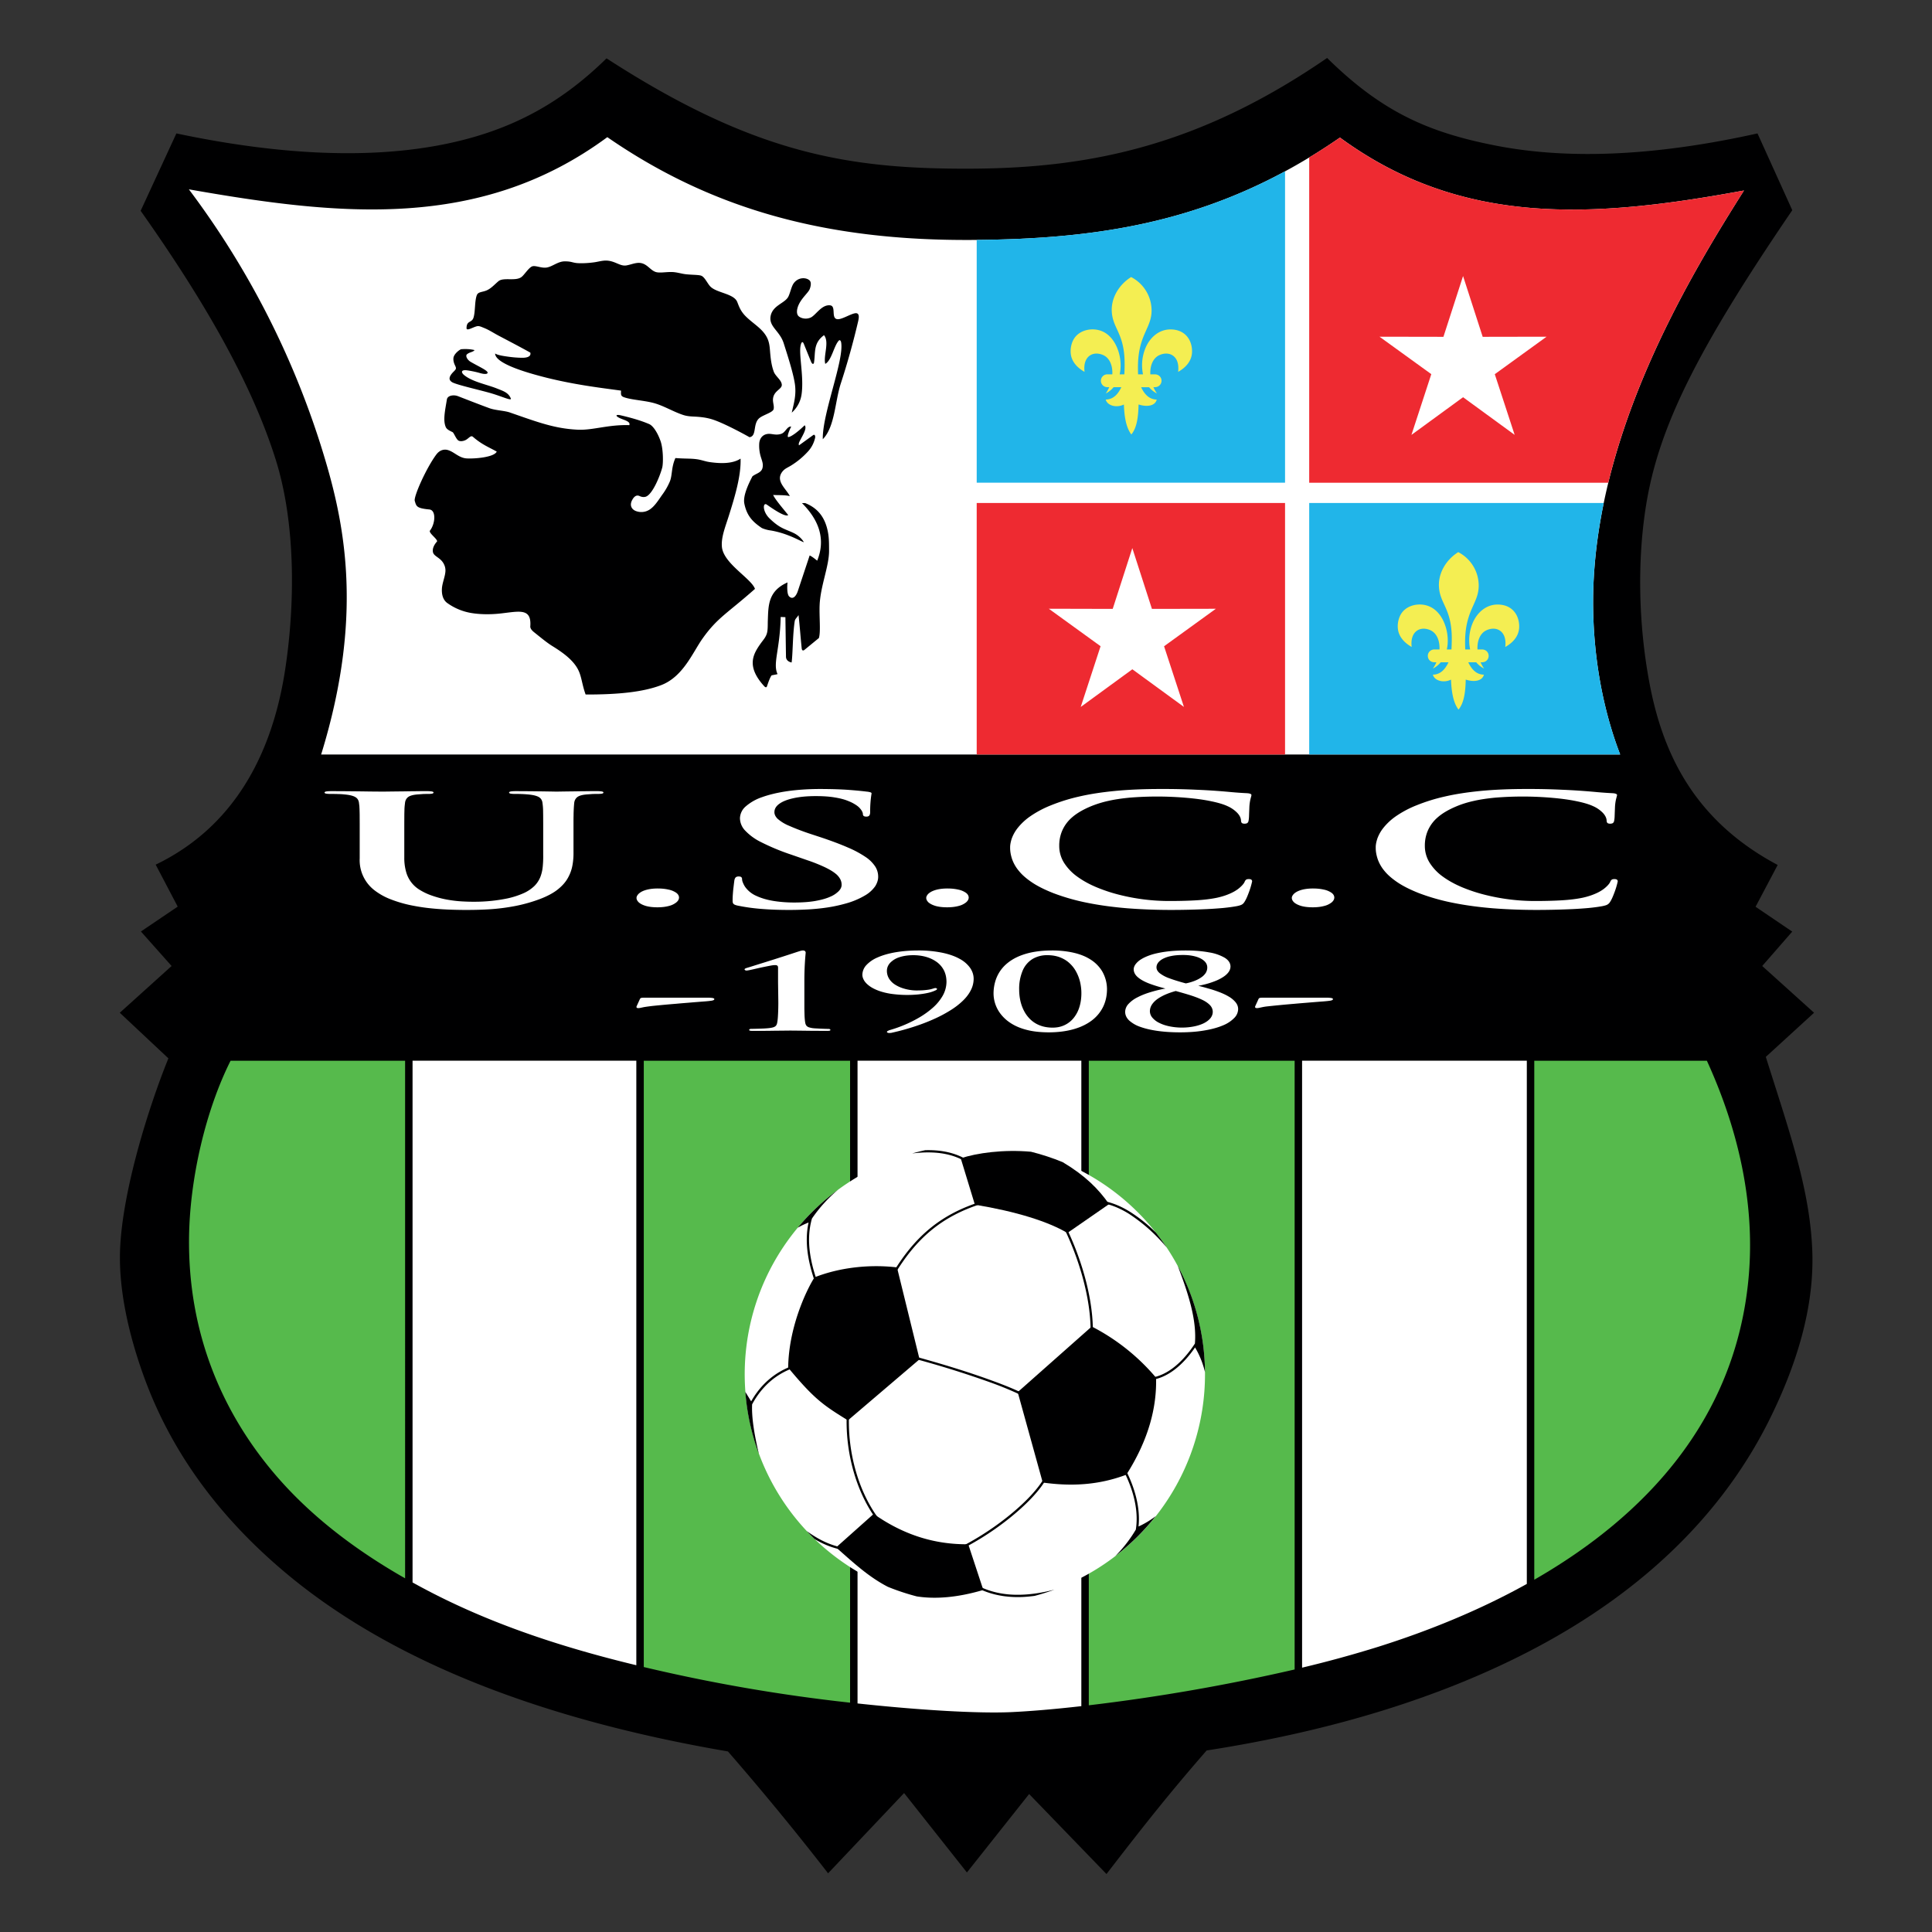
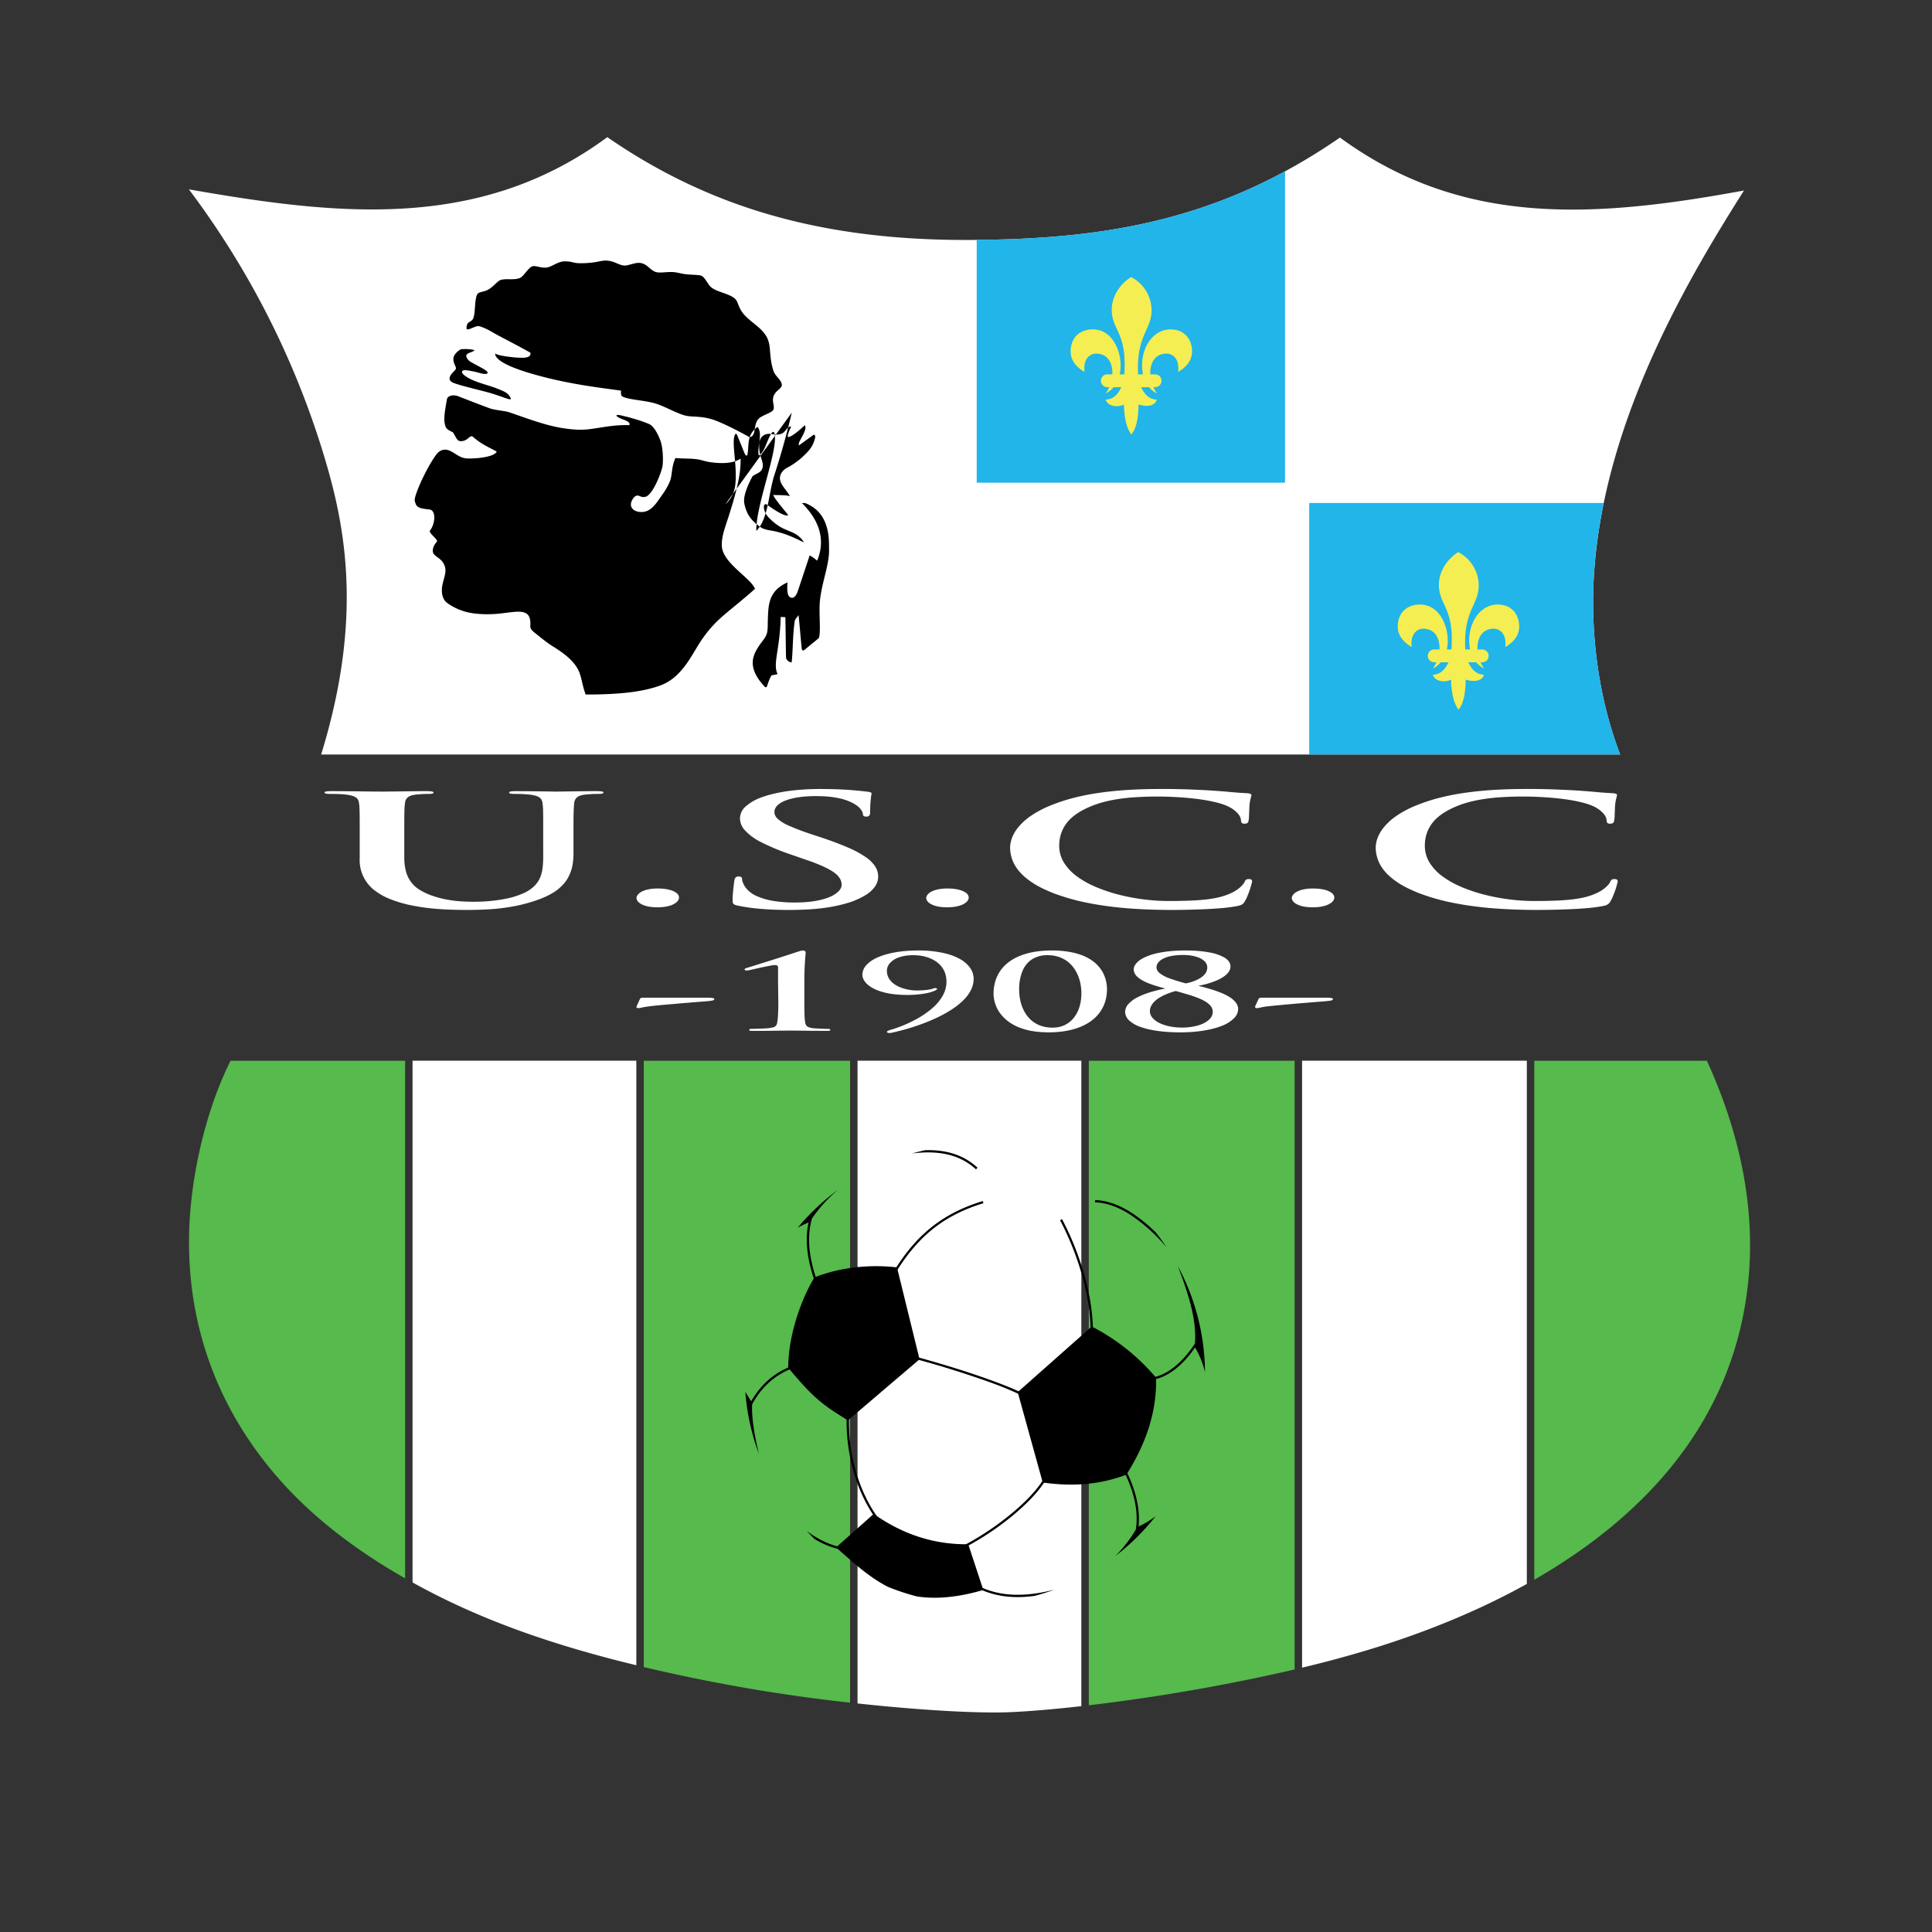
<svg xmlns="http://www.w3.org/2000/svg" width="500" height="500" fill="none">
  <rect width="100%" height="100%" fill="#333333" stroke="none" />
-   <path fill="#000001" fill-rule="evenodd" d="M45.65 34.53c25.3 5.35 48.35 6.7 67.67 3.12 17.59-3.26 31.1-10.22 43.65-22.55 38.35 24.83 62.88 28.72 94.66 28.55 30.47-.17 58.75-5.89 91.83-28.65 14.32 14.13 26.46 19.29 43.38 22.63 19.8 3.91 42.68 2.52 68-3.1l9 19.87c-24.74 36.3-34.58 56.22-37.82 76.27-2.38 14.7-1.92 31.13.8 45.77 3.36 18.17 11.41 35.8 33.24 47.41l-5.72 10.82 9.49 6.43-7.77 8.9 13.42 12.1-12.49 11.42c6.14 19.5 11.5 34.47 12.04 50.5.48 14.46-4.06 29.14-11.02 43.22-11.23 22.7-30.9 43.83-62.03 60-22.59 11.72-50.27 20.59-83.7 25.78-9.18 10.54-15.53 18.47-25.92 31.98l-20.02-20.71-16.1 20.3-16.26-20.55-19.67 20.77a731.13 731.13 0 0 0-25.92-31.54c-51.42-8.8-88.54-24.7-113.9-45.74-19.1-15.87-30.59-33.16-37.07-50.78-4.15-11.3-6.76-23.16-6.34-33.45.62-15.23 7.38-36.77 12.5-49.4L31 262.1 44.41 250l-7.94-8.93 9.52-6.44-5.7-10.86c20.92-10.08 30.28-29.54 33.48-50.3 2.65-17.16 2.76-38.08-2.43-54.56C65.02 98.84 52.5 77.33 36.4 54.56l9.25-20.03Z" clip-rule="evenodd" />
  <path fill="#56BA4C" fill-rule="evenodd" d="M397.07 408.83c28.79-16.53 51.75-41.27 55.38-77.27 1.84-18.18-1.78-37.51-10.71-57.04h-44.67v134.31ZM59.67 274.52c-6.52 13-10.5 30.51-10.74 45.35-.4 25.05 8.62 46.43 23.67 63.33 8.9 9.98 19.94 18.26 32.24 25.27V274.52H59.67Zm106.94 156.91a436.16 436.16 0 0 0 53.39 9.22V274.52h-53.39v156.91Zm115.17 9.9a497.9 497.9 0 0 0 53.27-9.27V274.52h-53.27v166.82Z" clip-rule="evenodd" />
  <path fill="#fff" fill-rule="evenodd" d="M336.98 431.59a296.02 296.02 0 0 0 19.73-5.41c13.12-4.14 26.26-9.49 38.43-16.26V274.5h-58.16v157.08Zm-230.21-22.05c1.83 1.01 3.69 2 5.57 2.96 16.34 8.33 34.01 14.04 52.34 18.46V274.51h-57.91v135.03Zm115.16 31.31c15.97 1.73 31.1 2.63 39.68 2.25 4.98-.23 11.21-.75 18.24-1.55V274.51h-57.92v166.35ZM157.17 35.5C124.3 59.74 87.85 55.86 48.88 49a221.12 221.12 0 0 1 34.13 66.23c5.8 18.43 11.62 42.72.1 80.04H419.3c-5.7-14.82-7.86-31.91-6.7-47.72 2.9-39.86 25.05-76.59 38.74-98.25-39.24 7.24-73.11 9.34-104.56-13.7-31.08 21.48-60.83 26.32-95.35 26.5-37.52.21-67.13-7.87-94.25-26.6Z" clip-rule="evenodd" />
  <path fill="#21B5E9" fill-rule="evenodd" d="M332.57 44.33c-25.7 13.9-51.12 17.5-79.8 17.76v62.83h79.8v-80.6Zm6.25 150.93h80.47c-5.7-14.82-7.86-31.91-6.7-47.72.42-5.87 1.27-11.67 2.45-17.37h-76.22v65.09Z" clip-rule="evenodd" />
-   <path fill="#EE2A31" fill-rule="evenodd" d="M416.21 124.93c7.5-30.84 24.07-58.14 35.12-75.62-39.24 7.23-73.11 9.33-104.56-13.7-2.66 1.83-5.31 3.54-7.95 5.14v84.18h77.4Zm-163.44 70.34h79.8v-65.09h-79.8v65.09Z" clip-rule="evenodd" />
  <path fill="#fff" fill-rule="evenodd" d="m378.64 71.44 5.08 15.73 16.53-.03-13.4 9.7 5.14 15.7-13.35-9.74-13.36 9.75 5.14-15.72-13.4-9.69 16.54.03 5.08-15.73Zm-85.6 70.4 5.08 15.74 16.54-.03-13.4 9.7 5.14 15.7-13.35-9.74-13.36 9.75 5.14-15.72-13.4-9.7 16.54.04 5.07-15.73ZM166.96 258.2c-.46 0-.79.01-.97.05a.52.52 0 0 0-.38.3l-.85 1.86c-.06.14-.06.26.01.35.07.1.21.14.44.14.15 0 .35-.03.6-.08l.84-.18a49.62 49.62 0 0 1 2.66-.35 270.13 270.13 0 0 1 5.6-.51c1.05-.1 2.07-.18 3.06-.26a415.53 415.53 0 0 1 4.35-.35c.8-.06 1.43-.13 1.87-.2.45-.08.67-.21.68-.4 0-.15-.19-.25-.52-.3a8.77 8.77 0 0 0-1.29-.07h-16.1Zm34.46.38a56.17 56.17 0 0 1-.1 4.55c-.04.62-.1 1.13-.18 1.53-.05.28-.13.52-.26.7-.13.2-.35.35-.65.47-.31.11-.76.2-1.36.26-.26.03-.61.05-1.05.08a103.93 103.93 0 0 1-3.48.1.8.8 0 0 0-.31.07.25.25 0 0 0-.15.2c0 .1.09.17.25.2.17.04.4.05.72.05a283.48 283.48 0 0 0 5.71-.04 810.82 810.82 0 0 0 3.98-.04l2.18.02 3.26.04 4.02.02c.31 0 .54-.01.7-.05.13-.03.21-.1.21-.2-.01-.09-.07-.15-.17-.2a.94.94 0 0 0-.34-.06l-.65-.01-1.07-.04c-.4-.02-.77-.03-1.14-.06-.36-.01-.66-.03-.88-.05a5.83 5.83 0 0 1-1.36-.27c-.3-.12-.52-.28-.64-.47-.14-.2-.22-.44-.27-.72-.07-.4-.12-.91-.16-1.53-.03-.62-.04-1.31-.06-2.09v-7.46a78 78 0 0 1 .25-6.03l.09-1a.56.56 0 0 0-.16-.39c-.1-.1-.27-.17-.52-.18-.23 0-.47.05-.72.12l-.76.24-1.64.54a550.68 550.68 0 0 1-8.4 2.67l-2.13.67-.92.28c-.15.04-.27.1-.39.16-.11.06-.17.13-.18.22.01.08.07.15.16.2.1.06.2.09.3.1.11 0 .23-.02.38-.04l.41-.07 1.06-.23 1.48-.34a131.65 131.65 0 0 1 3.06-.62c.43-.07.75-.11.97-.11.29 0 .49.03.6.1.12.08.2.19.23.33.02.14.03.32.02.54v3.54l.06 4.3Zm36.27-12.6c-2.19 0-4.17.17-5.95.47-1.77.31-3.3.75-4.57 1.31a8.55 8.55 0 0 0-2.95 2 3.78 3.78 0 0 0-1.04 2.52c0 .46.15.93.42 1.41.28.49.72.96 1.3 1.4.59.46 1.34.86 2.25 1.22.92.36 2 .65 3.26.86a29.86 29.86 0 0 0 7.2.19c.93-.1 1.8-.23 2.58-.41a9.1 9.1 0 0 0 2.04-.7.72.72 0 0 0 .18-.14c.06-.06.1-.1.1-.15 0-.07-.05-.13-.14-.18a.65.65 0 0 0-.31-.07c-.1 0-.25.03-.42.09l-.72.21c-.36.09-.84.16-1.45.22-.62.07-1.42.1-2.4.1a11.79 11.79 0 0 1-3.49-.6 8.56 8.56 0 0 1-1.95-.92 4.92 4.92 0 0 1-1.5-1.47 3.85 3.85 0 0 1-.6-2.11c.01-.78.3-1.47.86-2.07a5.69 5.69 0 0 1 2.36-1.43c1.02-.34 2.21-.52 3.58-.53 1.1 0 2.17.13 3.19.4 1.02.28 1.94.69 2.75 1.25a6.16 6.16 0 0 1 1.95 2.15c.47.87.72 1.9.73 3.1a7.46 7.46 0 0 1-.97 3.58 12.3 12.3 0 0 1-2.52 3.08 22.46 22.46 0 0 1-3.51 2.54 33.32 33.32 0 0 1-7.74 3.3c-.15.06-.3.12-.44.2-.15.08-.23.17-.24.26.01.07.07.13.17.19.1.05.22.08.34.08.23 0 .42 0 .58-.02a60.7 60.7 0 0 0 7.66-2.2 49.15 49.15 0 0 0 3.97-1.63 34 34 0 0 0 3.7-2c1.17-.72 2.2-1.51 3.1-2.36.91-.85 1.62-1.75 2.13-2.72a6.5 6.5 0 0 0 .8-3.07c0-1.03-.32-2-.94-2.88a7.87 7.87 0 0 0-2.74-2.33c-1.21-.67-2.7-1.19-4.48-1.56a30.23 30.23 0 0 0-6.13-.58Zm48.8 9.98a9.27 9.27 0 0 0-1.2-4.5c-.43-.74-1-1.45-1.7-2.1-.72-.66-1.6-1.24-2.65-1.75-1.06-.5-2.3-.9-3.73-1.18a25.56 25.56 0 0 0-4.95-.45c-2.1 0-3.95.2-5.6.56-1.63.37-3.05.9-4.25 1.57-1.2.68-2.19 1.48-2.97 2.4a9.48 9.48 0 0 0-1.74 3.08 11.17 11.17 0 0 0-.57 3.58 8.71 8.71 0 0 0 1.2 4.3c.44.75 1.01 1.46 1.73 2.14.72.68 1.6 1.29 2.64 1.82 1.05.53 2.3.96 3.73 1.27 1.42.3 3.06.46 4.93.47 2.43 0 4.6-.28 6.47-.81 1.88-.53 3.46-1.3 4.75-2.28a9.87 9.87 0 0 0 2.92-3.54c.66-1.38.99-2.9.99-4.58Zm-6.63 1.05c0 1.31-.17 2.52-.51 3.6a8.34 8.34 0 0 1-1.49 2.84 6.6 6.6 0 0 1-2.33 1.84c-.92.44-1.94.66-3.1.66-1.24 0-2.34-.2-3.3-.57a7.35 7.35 0 0 1-2.44-1.53 8.39 8.39 0 0 1-1.67-2.23c-.44-.84-.75-1.72-.96-2.66-.2-.93-.3-1.87-.3-2.81a12 12 0 0 1 .95-5.06 6.44 6.44 0 0 1 2.57-2.94 7.33 7.33 0 0 1 3.8-.95c1.23 0 2.32.2 3.28.57.95.38 1.78.88 2.47 1.54.7.65 1.27 1.39 1.71 2.23.45.84.78 1.72 1 2.66.21.93.32 1.87.32 2.81Zm25.56 10.16c2.38 0 4.5-.17 6.36-.5 1.85-.31 3.43-.75 4.72-1.3a8.55 8.55 0 0 0 2.92-1.92 3.32 3.32 0 0 0 1.01-2.28c0-.67-.23-1.27-.69-1.82a6.5 6.5 0 0 0-1.78-1.46c-.74-.44-1.57-.82-2.47-1.16-.9-.34-1.82-.65-2.75-.9-.93-.28-1.8-.5-2.62-.71a22.1 22.1 0 0 0 4.28-1.19c.74-.28 1.4-.61 2.02-1 .6-.37 1.1-.79 1.46-1.26.37-.47.56-.98.57-1.55-.02-.88-.5-1.62-1.47-2.24a11.67 11.67 0 0 0-4.06-1.4c-1.74-.33-3.76-.5-6.09-.5-1.92 0-3.62.11-5.1.31-1.47.2-2.73.47-3.79.8-1.05.35-1.91.73-2.58 1.15a5.2 5.2 0 0 0-1.49 1.32c-.32.45-.47.89-.47 1.32.02.76.38 1.44 1.09 2.04.7.6 1.68 1.14 2.9 1.61 1.24.47 2.64.9 4.23 1.3-1.39.25-2.7.58-3.95.96s-2.35.82-3.32 1.33a7.9 7.9 0 0 0-2.3 1.7 3.07 3.07 0 0 0-.86 2.05c.01.84.36 1.58 1.04 2.23a8.3 8.3 0 0 0 2.93 1.67c1.26.45 2.76.8 4.5 1.04 1.73.24 3.65.36 5.76.36Zm-7.83-5.46c.01-.69.22-1.3.62-1.86s.93-1.05 1.58-1.48c.66-.43 1.38-.8 2.16-1.12.77-.31 1.56-.57 2.33-.78 1.28.35 2.49.7 3.63 1.05 1.14.36 2.16.74 3.05 1.15.9.41 1.6.88 2.12 1.4.5.51.77 1.1.78 1.78 0 .62-.22 1.18-.62 1.68-.42.5-.99.93-1.71 1.29-.74.36-1.58.63-2.54.82a16.18 16.18 0 0 1-6.35-.03c-1-.21-1.87-.5-2.63-.89a5.31 5.31 0 0 1-1.76-1.33 2.64 2.64 0 0 1-.66-1.68Zm14.85-11.35c0 .55-.15 1.03-.41 1.45-.28.41-.63.78-1.07 1.08-.43.31-.9.57-1.4.79a12.79 12.79 0 0 1-2.67.82c-1.72-.46-3.14-.9-4.26-1.32a8.87 8.87 0 0 1-2.51-1.33c-.55-.46-.82-.96-.82-1.51 0-.39.12-.77.38-1.14.27-.38.67-.72 1.22-1.03a7.75 7.75 0 0 1 2.15-.74c.87-.19 1.93-.28 3.16-.28 1.15 0 2.2.13 3.13.38.93.25 1.69.62 2.24 1.1.56.48.85 1.05.86 1.73Zm14.63 7.84c-.47 0-.8.01-.98.05a.52.52 0 0 0-.39.3l-.85 1.86c-.05.14-.05.26.02.35.07.1.21.14.44.14.15 0 .35-.03.6-.08l.84-.18a14 14 0 0 1 1.05-.17 273.79 273.79 0 0 1 7.2-.69c1.06-.1 2.08-.18 3.07-.26a415.35 415.35 0 0 1 4.35-.35c.8-.06 1.43-.13 1.87-.2.45-.08.67-.21.68-.4 0-.15-.19-.25-.52-.3a8.79 8.79 0 0 0-1.29-.07h-16.1ZM93.09 222.16a9.81 9.81 0 0 0 3.9 8.3 16.6 16.6 0 0 0 4.12 2.28 32.6 32.6 0 0 0 5.23 1.54c1.83.37 3.65.65 5.45.82 1.8.18 3.52.28 5.1.33 1.61.05 3.03.07 4.23.06 1.95 0 3.96-.06 6.04-.2a52.8 52.8 0 0 0 6.3-.84 39.8 39.8 0 0 0 6.4-1.83c1.88-.73 3.4-1.55 4.54-2.47 1.14-.92 2-1.9 2.58-2.96a10.3 10.3 0 0 0 1.17-3.25c.2-1.11.29-2.23.27-3.34v-7.36c0-.85 0-1.57.02-2.15a36.49 36.49 0 0 1 .16-3.23c.06-.69.35-1.22.83-1.59.48-.36 1.32-.59 2.5-.68l1.34-.1c.38-.02.8-.02 1.28-.02.54 0 .95-.03 1.22-.07.27-.06.4-.16.4-.3 0-.13-.15-.22-.46-.28a9.6 9.6 0 0 0-1.43-.07c-.9 0-1.88 0-2.93.02-1.06 0-2.1.03-3.12.04a616.49 616.49 0 0 0-4.22.06l-1-.02-2.49-.04-3.33-.04-3.55-.02c-.63 0-1.1.02-1.4.07-.32.06-.49.15-.49.29 0 .13.14.23.4.28.26.05.64.08 1.13.08a34.35 34.35 0 0 1 3.25.12c.97.09 1.74.22 2.28.41.56.18.93.43 1.17.73.23.3.38.68.42 1.13a15.48 15.48 0 0 1 .15 1.78l.02 1.45.01 2.15v8.08c.02 1.03-.03 2.02-.12 2.97-.09.95-.3 1.85-.63 2.7a6.9 6.9 0 0 1-1.56 2.33 9.81 9.81 0 0 1-2.91 1.9 21.6 21.6 0 0 1-3.95 1.27 41.96 41.96 0 0 1-8.49.88c-1.02.01-2.15-.02-3.38-.09-1.23-.07-2.5-.22-3.84-.46-1.34-.24-2.68-.6-4.04-1.08a15.3 15.3 0 0 1-2.96-1.4 7.83 7.83 0 0 1-3.59-4.67 13.28 13.28 0 0 1-.48-3.75v-8.68l.01-2.15c0-.57.02-1.06.03-1.44 0-.39.03-.72.05-1l.09-.79c.06-.69.34-1.22.82-1.59.48-.36 1.33-.59 2.51-.68l1.34-.1c.37-.02.8-.02 1.27-.02.46 0 .82-.03 1.07-.07.24-.06.38-.16.38-.3 0-.13-.17-.22-.48-.28a10.5 10.5 0 0 0-1.5-.07c-.83 0-1.76 0-2.8.02-1.03 0-2.09.03-3.15.04a1318.4 1318.4 0 0 0-5.14.06l-3.54-.03a760.48 760.48 0 0 0-9.62-.09c-.67 0-1.17.02-1.5.07-.31.06-.48.15-.48.29 0 .13.14.23.4.28.26.05.64.08 1.13.08.66 0 1.31 0 1.97.03.65.01 1.17.05 1.55.09.97.09 1.74.22 2.28.41.54.18.93.43 1.17.73.23.3.38.68.42 1.13l.1.79c0 .28.04.61.04 1 .01.38.03.87.03 1.44l.01 2.15v8.92Zm77.05 12.65c1.14 0 2.13-.12 2.97-.35a4.96 4.96 0 0 0 1.92-.92c.46-.38.7-.81.7-1.28-.02-.47-.26-.88-.75-1.23a5.43 5.43 0 0 0-1.96-.8c-.82-.19-1.76-.29-2.8-.29-.95 0-1.8.09-2.48.24-.7.15-1.27.36-1.72.6-.43.25-.76.51-.97.8-.21.28-.32.54-.32.8 0 .38.18.75.56 1.13.39.36.97.67 1.77.92.8.24 1.82.38 3.08.38Zm34.33.68c1.6 0 3.22-.05 4.84-.14 1.62-.1 3.24-.26 4.83-.5 1.6-.24 3.16-.58 4.66-1a20.28 20.28 0 0 0 5.08-2.12 8.2 8.2 0 0 0 2.64-2.4c.51-.84.76-1.65.75-2.42a4.85 4.85 0 0 0-.78-2.68 8.83 8.83 0 0 0-2.52-2.47 26.97 26.97 0 0 0-4.57-2.44c-1.9-.83-4.19-1.69-6.9-2.6l-2.53-.83a62.01 62.01 0 0 1-5.8-2.2 10.73 10.73 0 0 1-2.94-1.8c-.56-.57-.83-1.15-.81-1.75.01-.8.43-1.52 1.29-2.13.85-.62 2.09-1.1 3.7-1.45 1.59-.35 3.5-.53 5.73-.53 1.94 0 3.56.12 4.85.34 1.3.21 2.33.47 3.13.77.8.3 1.4.58 1.84.84.63.36 1.11.7 1.46 1.07.33.36.57.68.7.96.13.28.2.48.19.6 0 .25.07.43.2.55.16.12.38.18.7.18.36 0 .61-.09.76-.28.15-.18.23-.49.23-.92a28.2 28.2 0 0 1 .36-4.8c0-.13-.1-.24-.33-.3a4.38 4.38 0 0 0-.93-.17c-1.16-.15-2.72-.3-4.68-.45-1.96-.14-4.4-.22-7.3-.23-3.15 0-6 .2-8.54.56-2.55.37-4.75.9-6.58 1.56a12.6 12.6 0 0 0-4.22 2.4 4.2 4.2 0 0 0-1.48 3.03 4.7 4.7 0 0 0 1.26 3.12 14.33 14.33 0 0 0 4.2 3.08 57.9 57.9 0 0 0 7.87 3.26l4.15 1.44a43.2 43.2 0 0 1 4.53 1.81c1.18.57 2.06 1.1 2.7 1.62a4.6 4.6 0 0 1 1.27 1.5c.24.48.34.97.33 1.45 0 .54-.24 1.07-.75 1.6a6.81 6.81 0 0 1-2.24 1.47c-1 .45-2.27.8-3.77 1.07-1.52.27-3.29.4-5.32.41-1.87.01-3.68-.12-5.37-.38-1.72-.27-3.23-.7-4.54-1.3a7.03 7.03 0 0 1-2.97-2.35c-.23-.34-.42-.7-.57-1.08a2.64 2.64 0 0 1-.24-.95.6.6 0 0 0-.15-.46c-.1-.14-.36-.22-.75-.22-.36 0-.62.1-.79.29-.16.2-.25.44-.3.75l-.1.77-.15 1.26c-.06.48-.1 1-.14 1.54-.04.55-.06 1.1-.06 1.66 0 .28.03.5.12.67.1.17.26.3.51.4.25.1.6.2 1.09.28 1.92.38 3.93.65 6.06.8 2.13.17 4.5.25 7.1.24Zm40.64-.68c1.14 0 2.13-.12 2.98-.35a4.95 4.95 0 0 0 1.92-.92c.45-.38.69-.81.69-1.28-.02-.47-.26-.88-.75-1.23a5.43 5.43 0 0 0-1.95-.8c-.83-.19-1.76-.29-2.8-.29-.96 0-1.8.09-2.5.24-.68.15-1.25.36-1.7.6-.44.25-.77.51-.98.8-.2.28-.31.54-.31.8 0 .38.18.75.55 1.13.4.36.98.67 1.77.92.8.24 1.82.38 3.08.38Zm58.4.68a199.3 199.3 0 0 0 8.92-.22c1.45-.07 2.8-.17 4.05-.28 1.25-.12 2.33-.26 3.25-.42.5-.08.9-.18 1.18-.27.3-.1.53-.2.7-.35a2 2 0 0 0 .46-.54c.18-.28.36-.61.55-1.02.18-.4.36-.84.53-1.3a19.98 19.98 0 0 0 .9-2.99c0-.16-.05-.3-.17-.41-.12-.12-.32-.18-.64-.18-.35-.01-.6.04-.75.16-.15.1-.3.32-.42.63-.12.25-.33.53-.62.84-.28.3-.63.62-1.05.94-.42.31-.88.6-1.4.86-1.18.6-2.55 1.07-4.08 1.4-1.55.32-3.34.54-5.36.66-2.03.12-4.39.18-7.05.18a52.81 52.81 0 0 1-12.72-1.58 41.37 41.37 0 0 1-5.99-1.97c-1.9-.79-3.54-1.7-5-2.76a12.96 12.96 0 0 1-3.41-3.56 8.17 8.17 0 0 1-1.26-4.35c-.02-1.3.2-2.57.69-3.8a9.55 9.55 0 0 1 2.52-3.53c1.22-1.1 2.9-2.1 5.08-3a27.7 27.7 0 0 1 4.41-1.36c1.63-.37 3.47-.64 5.53-.84a87.67 87.67 0 0 1 14.76.05c2.4.21 4.51.5 6.31.88 1.8.37 3.22.79 4.22 1.26a8 8 0 0 1 2.57 1.77c.59.63.9 1.27.95 1.9 0 .28.06.5.18.65.13.15.37.23.72.23.39 0 .66-.08.8-.23.16-.16.25-.38.28-.69.04-.2.07-.47.09-.82l.04-1.14.05-1.23a10.95 10.95 0 0 1 .47-2.91c.04-.17.07-.3.07-.4 0-.13-.09-.23-.3-.31-.21-.1-.56-.15-1.05-.17a97.33 97.33 0 0 1-4.24-.31 172.26 172.26 0 0 0-8.75-.58 182.9 182.9 0 0 0-9.09-.19c-4.46 0-8.42.17-11.9.51-3.5.34-6.59.82-9.29 1.45a47.14 47.14 0 0 0-7.28 2.27 26.82 26.82 0 0 0-5.3 2.81 15.27 15.27 0 0 0-3.22 2.96 9.79 9.79 0 0 0-1.6 2.8c-.3.9-.44 1.69-.43 2.37-.01.97.17 1.97.51 2.99a9.8 9.8 0 0 0 1.78 3.07c.82 1.02 1.96 2 3.42 2.98 1.44.96 3.27 1.87 5.47 2.74a55 55 0 0 0 8.92 2.53c3.2.64 6.64 1.1 10.32 1.4 3.66.28 7.55.43 11.67.42Zm36.22-.68c1.14 0 2.13-.12 2.97-.35a4.95 4.95 0 0 0 1.93-.92c.45-.38.69-.81.69-1.28-.02-.47-.26-.88-.75-1.23a5.43 5.43 0 0 0-1.96-.8c-.82-.19-1.75-.29-2.79-.29-.96 0-1.8.09-2.5.24-.68.15-1.25.36-1.7.6-.44.25-.77.51-.98.8-.21.28-.32.54-.32.8 0 .38.18.75.56 1.13.39.36.98.67 1.77.92.8.24 1.82.38 3.08.38Zm58.4.68a199.37 199.37 0 0 0 8.91-.22c1.46-.07 2.81-.17 4.06-.28 1.25-.12 2.33-.26 3.24-.42.51-.08.9-.18 1.19-.27a1.95 1.95 0 0 0 1.16-.89c.18-.28.36-.61.55-1.02.18-.4.36-.84.53-1.3a19.95 19.95 0 0 0 .9-2.99c0-.16-.05-.3-.17-.41-.12-.12-.33-.18-.64-.18-.35-.01-.6.04-.75.16-.15.1-.3.32-.42.63-.12.25-.33.53-.62.84-.28.3-.63.62-1.05.94-.42.31-.89.6-1.4.86-1.19.6-2.55 1.07-4.08 1.4-1.55.32-3.34.54-5.37.66-2.02.12-4.38.18-7.04.18a52.84 52.84 0 0 1-12.72-1.58 41.37 41.37 0 0 1-6-1.97c-1.88-.79-3.54-1.7-5-2.76a12.96 12.96 0 0 1-3.4-3.56 8.18 8.18 0 0 1-1.26-4.35c-.02-1.3.2-2.57.69-3.8a9.55 9.55 0 0 1 2.52-3.53c1.22-1.1 2.9-2.1 5.08-3 1.3-.54 2.77-1 4.41-1.36 1.62-.37 3.47-.64 5.53-.84a87.63 87.63 0 0 1 14.76.05c2.4.21 4.5.5 6.31.88 1.8.37 3.21.79 4.22 1.26a8 8 0 0 1 2.57 1.77c.58.63.9 1.27.95 1.9 0 .28.06.5.17.65.14.15.38.23.73.23.39 0 .66-.08.8-.23.16-.16.25-.38.28-.69.04-.2.07-.47.09-.82l.04-1.14.05-1.23a11.55 11.55 0 0 1 .28-2.23l.18-.68c.05-.17.08-.3.08-.4 0-.13-.1-.23-.3-.31-.21-.1-.56-.15-1.05-.17a97.3 97.3 0 0 1-4.24-.31 172.56 172.56 0 0 0-8.75-.58 182.9 182.9 0 0 0-9.1-.19c-4.45 0-8.42.17-11.9.51-3.48.34-6.58.82-9.28 1.45a47.1 47.1 0 0 0-7.29 2.27 26.82 26.82 0 0 0-5.3 2.81 15.24 15.24 0 0 0-3.21 2.96 9.79 9.79 0 0 0-1.6 2.8c-.3.9-.45 1.69-.43 2.37-.02.97.17 1.97.51 2.99a9.8 9.8 0 0 0 1.77 3.07c.83 1.02 1.97 2 3.43 2.98 1.44.96 3.27 1.87 5.46 2.74a55 55 0 0 0 8.93 2.53c3.2.64 6.63 1.1 10.31 1.4 3.67.28 7.56.43 11.67.42Z" clip-rule="evenodd" />
  <path fill="#F4EE52" fill-rule="evenodd" d="M365.34 167.44c-.27-2.36.5-3.66 1.45-4.27 1.08-.7 2.44-.52 3.45-.04 1.63.77 2.4 2.73 2.3 4.95h-1.3c-1.01 0-1.72.75-1.72 1.66 0 .91.7 1.66 1.72 1.66h.5c-.25.56-.55 1.11-.91 1.63a6.37 6.37 0 0 0 2.03-1.63h2.01c-.99 2.11-2.33 3.19-4.04 3.2.36 1.51 2.67 2.26 4.69 1.29.12 3.14.58 5.97 1.94 7.75 1.44-1.73 1.8-4.56 1.87-7.76 2.44.77 4.34.24 4.7-1.28-1.71-.01-3.06-1.09-4.04-3.2h2.05a6.37 6.37 0 0 0 2.04 1.63 9.69 9.69 0 0 1-.9-1.63h.36c1.01 0 1.72-.75 1.72-1.66 0-.91-.7-1.66-1.72-1.66h-1.17c-.1-2.22.66-4.18 2.3-4.95 1-.48 2.37-.66 3.45.04.95.61 1.72 1.9 1.44 4.27 1.96-1.1 3.46-2.74 3.6-4.95.15-2.74-1.33-5.84-5.24-6.03-3.3-.17-5.83 2.17-6.95 5.16a11.61 11.61 0 0 0-.5 6.46h-1.27c-.05-1.45-.06-2.86.06-4.16.58-6.46 3.44-8.16 3.43-12.4a9.76 9.76 0 0 0-5.3-8.63c-3.16 1.99-5.1 5.36-5 8.7.12 4.4 2.95 5.56 3.3 12.37.06 1.28.02 2.68-.05 4.12h-1.2c.42-1.92.28-4.06-.34-5.98-.87-2.7-2.63-4.98-5.38-5.53-2.38-.47-5.12.36-6.3 2.62a6.38 6.38 0 0 0-.67 3.3c.14 2.2 1.64 3.84 3.6 4.95Zm-84.66-71.2c-.28-2.36.49-3.66 1.44-4.27 1.08-.7 2.45-.52 3.46-.04 1.63.77 2.4 2.74 2.29 4.95h-1.3a1.66 1.66 0 1 0 0 3.32h.5c-.25.56-.55 1.11-.9 1.63a6.37 6.37 0 0 0 2.03-1.63h2c-.98 2.11-2.32 3.19-4.04 3.2.36 1.51 2.68 2.27 4.7 1.29.11 3.14.57 5.97 1.93 7.75 1.44-1.72 1.8-4.56 1.87-7.76 2.45.77 4.35.24 4.7-1.27-1.71-.02-3.05-1.1-4.04-3.2h2.06a6.37 6.37 0 0 0 2.03 1.62 9.72 9.72 0 0 1-.9-1.63h.37c1 0 1.72-.75 1.72-1.66 0-.91-.71-1.66-1.72-1.66h-1.17c-.11-2.21.66-4.18 2.29-4.95 1-.48 2.37-.66 3.45.04.96.61 1.72 1.9 1.45 4.27 1.95-1.1 3.45-2.74 3.59-4.95.16-2.74-1.32-5.84-5.24-6.03-3.3-.16-5.83 2.18-6.94 5.16a11.62 11.62 0 0 0-.5 6.46h-1.28c-.04-1.45-.05-2.86.07-4.16.58-6.46 3.44-8.16 3.43-12.4a9.76 9.76 0 0 0-5.3-8.62c-3.16 1.98-5.11 5.35-5.01 8.7.13 4.39 2.95 5.56 3.3 12.36a42.3 42.3 0 0 1-.04 4.12h-1.21c.43-1.92.29-4.06-.33-5.98-.88-2.7-2.64-4.98-5.38-5.53-2.38-.47-5.12.36-6.3 2.62a6.38 6.38 0 0 0-.67 3.3c.13 2.2 1.63 3.84 3.59 4.95Z" clip-rule="evenodd" />
-   <path fill="#000001" fill-rule="evenodd" d="M120.74 84.91c.02-2.01 1.33-1.3 1.79-2.66.51-1.53.28-4.27.86-5.83.34-.93 1.36-.76 2.56-1.27 1.2-.52 2.11-1.6 3.08-2.4 1.32-1.05 4.5.12 5.98-1.1.73-.6 1.67-2.14 2.57-2.65.85-.47 2.4.46 3.89.24 1.49-.23 2.92-1.6 4.68-1.6 1.99-.01 1.98.44 3.8.48 1.17.03 2.5-.05 3.86-.24 1.06-.15 2.14-.49 3.2-.44 2.25.11 3.48 1.53 5.1 1.25.94-.16 1.73-.49 2.65-.62 2.47-.35 3.26 1.72 4.88 2.3 1.03.36 2.6-.01 4.29.03 1.3.04 2.48.47 3.71.59 1.8.17 3.17.12 3.83.36.9.33 1.6 1.98 2.32 2.75 1.6 1.73 6.1 1.84 7 4.03.38.9.72 2.2 2.1 3.63 1.43 1.47 3.32 2.64 4.56 4.07 1.35 1.56 1.66 2.85 1.81 4.75.15 1.83.31 3.77 1 5.63.45 1.2 2.03 2.17 2.07 3.38.04 1.18-2.1 1.51-2.28 3.67-.08.9.34 1.75.17 2.6-.18.86-2.49 1.45-3.58 2.25-1.95 1.44-.65 4.75-2.67 5.04-1.3-.75-6.37-3.5-9.3-4.5-1.55-.53-2.95-.7-4.36-.8-1.1-.07-2.22-.05-3.42-.43-2.5-.8-4.9-2.29-7.4-3.03-2.58-.77-6.18-.88-8.11-1.63-.82-.32-.66-.85-.66-1.67-5.68-.77-11.79-1.5-19.12-3.3-5.53-1.38-13.44-3.73-13.46-6.3.57.35 1.45.55 3.24.8 1.23.18 2.43.28 3.52.3.78.03 2.67-.02 2.35-1.33-2.5-1.4-5.53-2.98-8.28-4.43-1.53-.82-2.45-1.48-3.9-2.04-.46-.18-1.08-.51-1.68-.35-1.16.31-2.66 1.32-2.65.47Zm86.79 45.26c.33.1.66-.05.96.07 3.33 1.36 5.13 3.88 5.8 7.58.27 1.44.27 3.06.27 4.8 0 3.87-2.18 8.96-2.43 13.75-.16 3.1.32 7.04-.2 8.75l-3.73 3.06c-.47.38-.68.02-.72-.37-.3-2.88-.5-5.76-.82-8.63-.38.65-.89.95-.99 1.6-.54 3.52-.48 8.35-.8 10.67-.88-.17-1.45-.7-1.46-1.5l-.15-10.23-1.22-.05c-.19 8.56-2.1 12.03-.81 14.79-.55.15-1.21.24-1.55.33-.37.5-.78 1.6-1.18 2.8-.17.5-.54.2-.72 0-4.73-5.17-2.84-8.31-.98-10.97.75-1.06 1.48-1.76 1.74-2.98.19-.86.14-2.11.17-2.99.15-3.8-.02-7.66 5.1-9.92-.14 1.35-.1 3.09.4 3.6 1.04 1.05 1.89-.24 2.25-1.31l3.08-9.27c.68.31 1.38.9 1.95 1.35 2.17-5.35.66-10.33-3.97-14.93Zm3.43-16.93a7.65 7.65 0 0 1-2 3.76 20.36 20.36 0 0 1-4.17 3.44c-1.04.65-1.75.83-2.41 1.75-1.68 2.35 1.05 4.28 2.03 6.2-1.33-.33-3.38-.21-4.32-.3.52 1.23 3.13 4.2 3.9 5.22-.66.46-2.88-.84-5.52-2.7-1.04-.74-1.24 1.68.69 3.56.8.77 1.74 1.6 2.86 2.24 1.23.7 2.56 1.09 3.66 1.68 1.1.6 1.97 1.53 2.3 2.14.34.4-1.7-.83-4-1.69a23.43 23.43 0 0 0-4.48-1.25 8.55 8.55 0 0 1-2.33-.63c-2.23-1.52-3.88-3.03-4.54-6.35-.37-1.89.93-4.81 2.11-7.05 1.04-.78 2.3-.92 2.6-2.18.23-1.01-.1-1.73-.44-2.84a9.82 9.82 0 0 1-.4-3.63c.19-1.52 1.27-2.44 2.81-2.32.81.06 1.69.37 2.86-.01 1.16-.38 1.5-2 2.6-1.88-.38.69-1.26 2.78-.73 2.71.88-.1 2.9-1.76 4.2-3.05.77.78-.77 3.02-1.37 4.3-.2.44-.18.76-.08.89l3.62-2.62c.51-.37.6.35.55.6Zm-6.05-6.45c.5-2.26 1.24-4.54.8-7.46-.45-2.97-1.99-7.66-2.89-10.5-1.02-3.22-3.88-4.27-3.39-7 .5-2.75 3.53-3.3 4.5-4.9.5-.8.83-2.63 1.4-3.5 1.23-1.84 3.45-1.65 4.23-.81.53.57.17 1.76-.02 2.23-.43 1.03-2.44 2.55-3.1 4.7-.34 1.12-.17 1.86.2 2.24.38.4 1.63 1 3.08.43 1.34-.52 2.86-3.44 5.1-3.2 1.64.17.22 3.25 1.78 3.57 1.08.22 3.28-1.23 4.6-1.5 1.36-.28 1.08 1.2.91 1.97a194.98 194.98 0 0 1-4.55 16.3c-1.5 4.75-1.51 11.15-4.62 14.31-.18-6.54 5.6-20.58 4.74-25.1-.08-.39-.34-.7-.6-.42-1.29 1.4-1.85 5.13-3.5 6.02-.55-2.07 1.14-5.64-.33-7.43-2.87 2.14-2.14 4.5-2.61 7.21-.19.42-.5.22-.75-.37l-1.87-4.6c-.28-.69-.6-.56-.81.39-.54 2.4.91 8.25.22 12.8a7.81 7.81 0 0 1-2.52 4.62Zm-82.27-16.23c-1.32-.28-2.5-.25-3.28-.18-.3.03-1.8 1.08-2 2.19-.1.66.1 1.37.37 1.93.44.9.35 1-.38 1.73-.54.54-1.03 1.2-1 1.77.02.44.4.84 1 1.08 1.63.67 5.77 1.61 8.98 2.48 3.43.92 6.2 2.35 5.86 1.54-.64-1.52-1.95-1.9-3.52-2.53-2.61-1.06-6.45-1.74-8.59-3.53-.4-.34-.62-.72-.47-.98.16-.25.67-.3 1.28-.22.93.13 2.3.4 3.4.73.97.27 1.78.31 1.9-.06.1-.3-.57-.76-1.5-1.28-.91-.51-2.08-1.1-2.98-1.64-.43-.27-1.17-1.03-1-1.69.06-.23.58-.55 1.07-.71.64-.22 1.27-.54.86-.63Zm-4.17 11.95c-.93-.36-2.63-.26-2.82.89-.44 2.76-1.06 5.35-.28 7.13.3.68 1.17 1 1.81 1.34.37.35.93 1.9 1.53 2.18.53.25 1.4.1 2.02-.3.7-.45 1.15-1.15 1.67-.7 2.35 2.05 4.13 2.67 6.16 3.83-.73 1.5-5.8 1.87-7.75 1.76-2.05-.11-3.26-1.71-4.92-2.17-.23-.07-1.75-.5-3 1.2-2.61 3.53-5.87 10.87-5.55 11.96.42 1.41.44 1.9 3.77 2.22 1.8.17 1.57 3.64.18 5.45-.46.6 2 2.22 1.82 2.83-.73.81-1.28 1.84-1.05 2.81.22.9 1.42 1.25 2.28 2.24.52.59.99 1.53.94 2.61-.06 1.4-.82 3.04-.91 4.53-.09 1.5.26 2.95 1.41 3.76a14.83 14.83 0 0 0 6.16 2.56c2.2.38 4.86.4 7.11.18 5.03-.5 8.56-1.74 8.19 3.27-.04.53.39 1.06.98 1.53 1.32 1.05 3.32 2.72 4.7 3.56 2.42 1.5 5.06 3.32 6.46 5.7 1.17 1.97 1.13 3.97 2.18 6.86 8.63.02 14.93-.67 19.53-2.42 5.73-2.18 8.19-8.5 10.74-12.08 3.85-5.42 6.4-6.49 13.56-12.84-.96-2.7-8.17-6.57-8.56-10.87-.23-2.5.9-5.21 1.77-7.98 1.6-5.06 3.21-10.44 3.06-14.86-2.23 1.47-5.59 1.24-7.98.9-1.18-.16-2.15-.59-3.42-.75-1.64-.22-3.13-.1-5.46-.3-1.08 2.37-.78 4.36-1.42 6.01a16.77 16.77 0 0 1-2.04 3.55c-.91 1.32-1.81 2.7-2.79 3.46a3.96 3.96 0 0 1-4.05.67c-1-.41-1.66-1.44-.88-2.85.44-.81 1.05-1.4 1.91-1 .53.25 1.02.3 1.47.2 1.8-.4 3.82-5.42 4.38-7.56.3-1.15.28-4.85-.43-6.87-.73-2.09-1.9-3.95-2.95-4.4-2.32-1-5.03-1.72-7.39-2.27-1.02-.24-1.62.02-.29.69 1.08.54 2.96.87 2.54 1.86-5.43-.18-9.42 1.35-13.28 1.18-3.52-.16-6.48-.8-9.73-1.79-2.37-.72-4.9-1.63-7.93-2.68-1.4-.48-3.74-.53-5.32-1.12-2.45-.9-5.14-1.95-8.13-3.11Z" clip-rule="evenodd" />
-   <path fill="#fff" d="M252.28 296.28c15.8 0 30.96 6.26 42.13 17.4a59.29 59.29 0 0 1-19.33 96.85 59.76 59.76 0 0 1-64.92-12.88 59.32 59.32 0 0 1-12.91-64.71 59.42 59.42 0 0 1 21.94-26.65c9.8-6.53 21.31-10 33.1-10Z" />
-   <path fill="#000001" d="m248.64 299.77 3.66 12c10.74 1.77 18.94 4.36 23.94 7.32l10.79-7.47c-2.72-3.87-6.09-7.32-11.99-10.85-2.65-1.09-5.4-2-8.22-2.7-7.18-.64-14.08.33-18.18 1.7Z" />
+   <path fill="#000001" fill-rule="evenodd" d="M120.74 84.91c.02-2.01 1.33-1.3 1.79-2.66.51-1.53.28-4.27.86-5.83.34-.93 1.36-.76 2.56-1.27 1.2-.52 2.11-1.6 3.08-2.4 1.32-1.05 4.5.12 5.98-1.1.73-.6 1.67-2.14 2.57-2.65.85-.47 2.4.46 3.89.24 1.49-.23 2.92-1.6 4.68-1.6 1.99-.01 1.98.44 3.8.48 1.17.03 2.5-.05 3.86-.24 1.06-.15 2.14-.49 3.2-.44 2.25.11 3.48 1.53 5.1 1.25.94-.16 1.73-.49 2.65-.62 2.47-.35 3.26 1.72 4.88 2.3 1.03.36 2.6-.01 4.29.03 1.3.04 2.48.47 3.71.59 1.8.17 3.17.12 3.83.36.9.33 1.6 1.98 2.32 2.75 1.6 1.73 6.1 1.84 7 4.03.38.9.72 2.2 2.1 3.63 1.43 1.47 3.32 2.64 4.56 4.07 1.35 1.56 1.66 2.85 1.81 4.75.15 1.83.31 3.77 1 5.63.45 1.2 2.03 2.17 2.07 3.38.04 1.18-2.1 1.51-2.28 3.67-.08.9.34 1.75.17 2.6-.18.86-2.49 1.45-3.58 2.25-1.95 1.44-.65 4.75-2.67 5.04-1.3-.75-6.37-3.5-9.3-4.5-1.55-.53-2.95-.7-4.36-.8-1.1-.07-2.22-.05-3.42-.43-2.5-.8-4.9-2.29-7.4-3.03-2.58-.77-6.18-.88-8.11-1.63-.82-.32-.66-.85-.66-1.67-5.68-.77-11.79-1.5-19.12-3.3-5.53-1.38-13.44-3.73-13.46-6.3.57.35 1.45.55 3.24.8 1.23.18 2.43.28 3.52.3.78.03 2.67-.02 2.35-1.33-2.5-1.4-5.53-2.98-8.28-4.43-1.53-.82-2.45-1.48-3.9-2.04-.46-.18-1.08-.51-1.68-.35-1.16.31-2.66 1.32-2.65.47Zm86.79 45.26c.33.1.66-.05.96.07 3.33 1.36 5.13 3.88 5.8 7.58.27 1.44.27 3.06.27 4.8 0 3.87-2.18 8.96-2.43 13.75-.16 3.1.32 7.04-.2 8.75l-3.73 3.06c-.47.38-.68.02-.72-.37-.3-2.88-.5-5.76-.82-8.63-.38.65-.89.95-.99 1.6-.54 3.52-.48 8.35-.8 10.67-.88-.17-1.45-.7-1.46-1.5l-.15-10.23-1.22-.05c-.19 8.56-2.1 12.03-.81 14.79-.55.15-1.21.24-1.55.33-.37.5-.78 1.6-1.18 2.8-.17.5-.54.2-.72 0-4.73-5.17-2.84-8.31-.98-10.97.75-1.06 1.48-1.76 1.74-2.98.19-.86.14-2.11.17-2.99.15-3.8-.02-7.66 5.1-9.92-.14 1.35-.1 3.09.4 3.6 1.04 1.05 1.89-.24 2.25-1.31l3.08-9.27c.68.31 1.38.9 1.95 1.35 2.17-5.35.66-10.33-3.97-14.93Zm3.43-16.93a7.65 7.65 0 0 1-2 3.76 20.36 20.36 0 0 1-4.17 3.44c-1.04.65-1.75.83-2.41 1.75-1.68 2.35 1.05 4.28 2.03 6.2-1.33-.33-3.38-.21-4.32-.3.52 1.23 3.13 4.2 3.9 5.22-.66.46-2.88-.84-5.52-2.7-1.04-.74-1.24 1.68.69 3.56.8.77 1.74 1.6 2.86 2.24 1.23.7 2.56 1.09 3.66 1.68 1.1.6 1.97 1.53 2.3 2.14.34.4-1.7-.83-4-1.69a23.43 23.43 0 0 0-4.48-1.25 8.55 8.55 0 0 1-2.33-.63c-2.23-1.52-3.88-3.03-4.54-6.35-.37-1.89.93-4.81 2.11-7.05 1.04-.78 2.3-.92 2.6-2.18.23-1.01-.1-1.73-.44-2.84a9.82 9.82 0 0 1-.4-3.63c.19-1.52 1.27-2.44 2.81-2.32.81.06 1.69.37 2.86-.01 1.16-.38 1.5-2 2.6-1.88-.38.69-1.26 2.78-.73 2.71.88-.1 2.9-1.76 4.2-3.05.77.78-.77 3.02-1.37 4.3-.2.44-.18.76-.08.89l3.62-2.62c.51-.37.6.35.55.6Zm-6.05-6.45a194.98 194.98 0 0 1-4.55 16.3c-1.5 4.75-1.51 11.15-4.62 14.31-.18-6.54 5.6-20.58 4.74-25.1-.08-.39-.34-.7-.6-.42-1.29 1.4-1.85 5.13-3.5 6.02-.55-2.07 1.14-5.64-.33-7.43-2.87 2.14-2.14 4.5-2.61 7.21-.19.42-.5.22-.75-.37l-1.87-4.6c-.28-.69-.6-.56-.81.39-.54 2.4.91 8.25.22 12.8a7.81 7.81 0 0 1-2.52 4.62Zm-82.27-16.23c-1.32-.28-2.5-.25-3.28-.18-.3.03-1.8 1.08-2 2.19-.1.66.1 1.37.37 1.93.44.9.35 1-.38 1.73-.54.54-1.03 1.2-1 1.77.02.44.4.84 1 1.08 1.63.67 5.77 1.61 8.98 2.48 3.43.92 6.2 2.35 5.86 1.54-.64-1.52-1.95-1.9-3.52-2.53-2.61-1.06-6.45-1.74-8.59-3.53-.4-.34-.62-.72-.47-.98.16-.25.67-.3 1.28-.22.93.13 2.3.4 3.4.73.97.27 1.78.31 1.9-.06.1-.3-.57-.76-1.5-1.28-.91-.51-2.08-1.1-2.98-1.64-.43-.27-1.17-1.03-1-1.69.06-.23.58-.55 1.07-.71.64-.22 1.27-.54.86-.63Zm-4.17 11.95c-.93-.36-2.63-.26-2.82.89-.44 2.76-1.06 5.35-.28 7.13.3.68 1.17 1 1.81 1.34.37.35.93 1.9 1.53 2.18.53.25 1.4.1 2.02-.3.7-.45 1.15-1.15 1.67-.7 2.35 2.05 4.13 2.67 6.16 3.83-.73 1.5-5.8 1.87-7.75 1.76-2.05-.11-3.26-1.71-4.92-2.17-.23-.07-1.75-.5-3 1.2-2.61 3.53-5.87 10.87-5.55 11.96.42 1.41.44 1.9 3.77 2.22 1.8.17 1.57 3.64.18 5.45-.46.6 2 2.22 1.82 2.83-.73.81-1.28 1.84-1.05 2.81.22.9 1.42 1.25 2.28 2.24.52.59.99 1.53.94 2.61-.06 1.4-.82 3.04-.91 4.53-.09 1.5.26 2.95 1.41 3.76a14.83 14.83 0 0 0 6.16 2.56c2.2.38 4.86.4 7.11.18 5.03-.5 8.56-1.74 8.19 3.27-.04.53.39 1.06.98 1.53 1.32 1.05 3.32 2.72 4.7 3.56 2.42 1.5 5.06 3.32 6.46 5.7 1.17 1.97 1.13 3.97 2.18 6.86 8.63.02 14.93-.67 19.53-2.42 5.73-2.18 8.19-8.5 10.74-12.08 3.85-5.42 6.4-6.49 13.56-12.84-.96-2.7-8.17-6.57-8.56-10.87-.23-2.5.9-5.21 1.77-7.98 1.6-5.06 3.21-10.44 3.06-14.86-2.23 1.47-5.59 1.24-7.98.9-1.18-.16-2.15-.59-3.42-.75-1.64-.22-3.13-.1-5.46-.3-1.08 2.37-.78 4.36-1.42 6.01a16.77 16.77 0 0 1-2.04 3.55c-.91 1.32-1.81 2.7-2.79 3.46a3.96 3.96 0 0 1-4.05.67c-1-.41-1.66-1.44-.88-2.85.44-.81 1.05-1.4 1.91-1 .53.25 1.02.3 1.47.2 1.8-.4 3.82-5.42 4.38-7.56.3-1.15.28-4.85-.43-6.87-.73-2.09-1.9-3.95-2.95-4.4-2.32-1-5.03-1.72-7.39-2.27-1.02-.24-1.62.02-.29.69 1.08.54 2.96.87 2.54 1.86-5.43-.18-9.42 1.35-13.28 1.18-3.52-.16-6.48-.8-9.73-1.79-2.37-.72-4.9-1.63-7.93-2.68-1.4-.48-3.74-.53-5.32-1.12-2.45-.9-5.14-1.95-8.13-3.11Z" clip-rule="evenodd" />
  <path fill="#000001" fill-rule="evenodd" d="M248 406.7c4.64 4.48 10.23 6.28 16.6 6 2.82-.11 5.58-.61 8.3-1.3a59.34 59.34 0 0 1-5.13 1.61c-1.03.14-2.08.24-3.14.29-6.53.27-12.28-1.59-17.04-6.18l-.21-.2.4-.43.22.2Zm-55.12-46.5 1.52 2.47c3.7-6.53 9.98-10.37 18.03-10.43h.3v.59h-.3c-8.03.06-14.22 3.97-17.78 10.61-.16 3.29.53 7.69 1.74 12.8a58.89 58.89 0 0 1-3.5-16.04Zm106.24-41.24a59.65 59.65 0 0 1 2.81 3.88 44.07 44.07 0 0 0-9.77-8.71c-2.53-1.58-5.46-2.79-8.47-2.96l-.3-.01.04-.59.3.02c3.1.17 6.12 1.4 8.74 3.04a39.66 39.66 0 0 1 6.65 5.33Zm5.68 8.65a58.95 58.95 0 0 1 7.05 27.5 22.71 22.71 0 0 0-2.57-6.4c-2.82 4.13-7.04 8.2-12.12 8.5h-.3l-.03-.58.3-.01c5.14-.3 9.41-4.73 12.11-8.91.49-5.75-1.42-12.25-4.44-20.1Zm-5.7 64.77a59.83 59.83 0 0 1-10.45 10.32 34.7 34.7 0 0 0 5.3-6.84c1-6.22-1.6-13.07-4.88-18.22l-.16-.25.5-.31.15.24c3.2 5.04 5.74 11.62 5.09 17.74a23.47 23.47 0 0 0 4.45-2.68Zm-88.28 5.92a60.84 60.84 0 0 1-2.01-2.05c3.18 2.31 6.53 3.98 10.68 4.51 2.87.37 5.97.23 8.84-.1l.3-.04.06.58-.3.04c-2.91.34-6.05.48-8.97.1a21.75 21.75 0 0 1-8.6-3.04Zm-4.37-80.57a59.84 59.84 0 0 1 10.44-9.83 36.98 36.98 0 0 0-6.76 7.46c-1.66 5.83-.31 11.73 1.72 17.3l.1.28-.55.2-.1-.28c-1.94-5.32-3.25-10.91-2.04-16.48-.86.35-1.77.75-2.8 1.35Zm29.62-19.22c1.1-.31 2.24-.6 3.38-.84 4.77-.13 9.4.86 13.31 4.32l.22.2-.39.44-.22-.2c-4.7-4.15-10.49-4.62-16.3-3.92Zm-16.2 65.33a46.4 46.4 0 0 0 2.43 19.44c1.55 4.37 4.08 9.16 7.45 12.41l.22.2-.41.43-.21-.2c-3.44-3.32-6.02-8.19-7.6-12.65a46.98 46.98 0 0 1-2.47-19.68l.02-.3.59.06-.03.29Zm25.43 38.14a72.7 72.7 0 0 0 15.6-9.55c3.26-2.62 7.29-6.33 9.38-9.99l.15-.25.5.29-.14.25c-2.13 3.74-6.2 7.49-9.52 10.16a73.24 73.24 0 0 1-15.73 9.63l-.27.12-.24-.54.27-.12Zm22.03-39c-1.04-.94-2.8-1.8-4.06-2.39a86.15 86.15 0 0 0-7.01-2.84 252.82 252.82 0 0 0-19.01-5.96 312.87 312.87 0 0 0-13.66-3.47l-.28-.07.13-.57.28.07c4.59 1.05 9.15 2.22 13.69 3.47 6.38 1.77 12.81 3.71 19.05 5.98 2.9 1.06 9 3.28 11.26 5.34l.22.2-.4.43-.21-.2Zm14.72-14.86c1.16-10.2-2.88-23.14-7.57-32.06l-.14-.27.52-.27.13.26c4.76 9.04 8.82 22.1 7.64 32.41l-.03.3-.58-.07.03-.3Zm-27.82-36.65c-10.66 3.33-17.2 9.14-22.83 18.55l-.15.25-.5-.3.14-.25c5.72-9.54 12.37-15.43 23.17-18.8l.28-.1.17.56-.28.1Z" clip-rule="evenodd" />
  <path fill="#000001" d="m232.14 328 5.84 23.78-18.54 15.81c-6.17-3.83-8.57-5.32-15.46-13.64.12-10.17 4.49-19.69 6.81-23.37 6.77-2.67 14.56-3.39 21.35-2.58ZM226.11 391.8c7.58 5.33 15.63 7.95 24.47 7.85l3.9 11.83c-6.96 2.06-12.63 2.38-17.21 1.67a59.28 59.28 0 0 1-7.49-2.48c-4.95-2.56-8.79-6.12-13.4-10.2l9.73-8.67ZM282.55 343.3l-19.17 16.98 6.48 23.4c7.1.98 14.18.78 21.64-2.03 5.72-8.97 7.9-17.4 7.69-25.1a54.16 54.16 0 0 0-16.64-13.25Z" />
</svg>